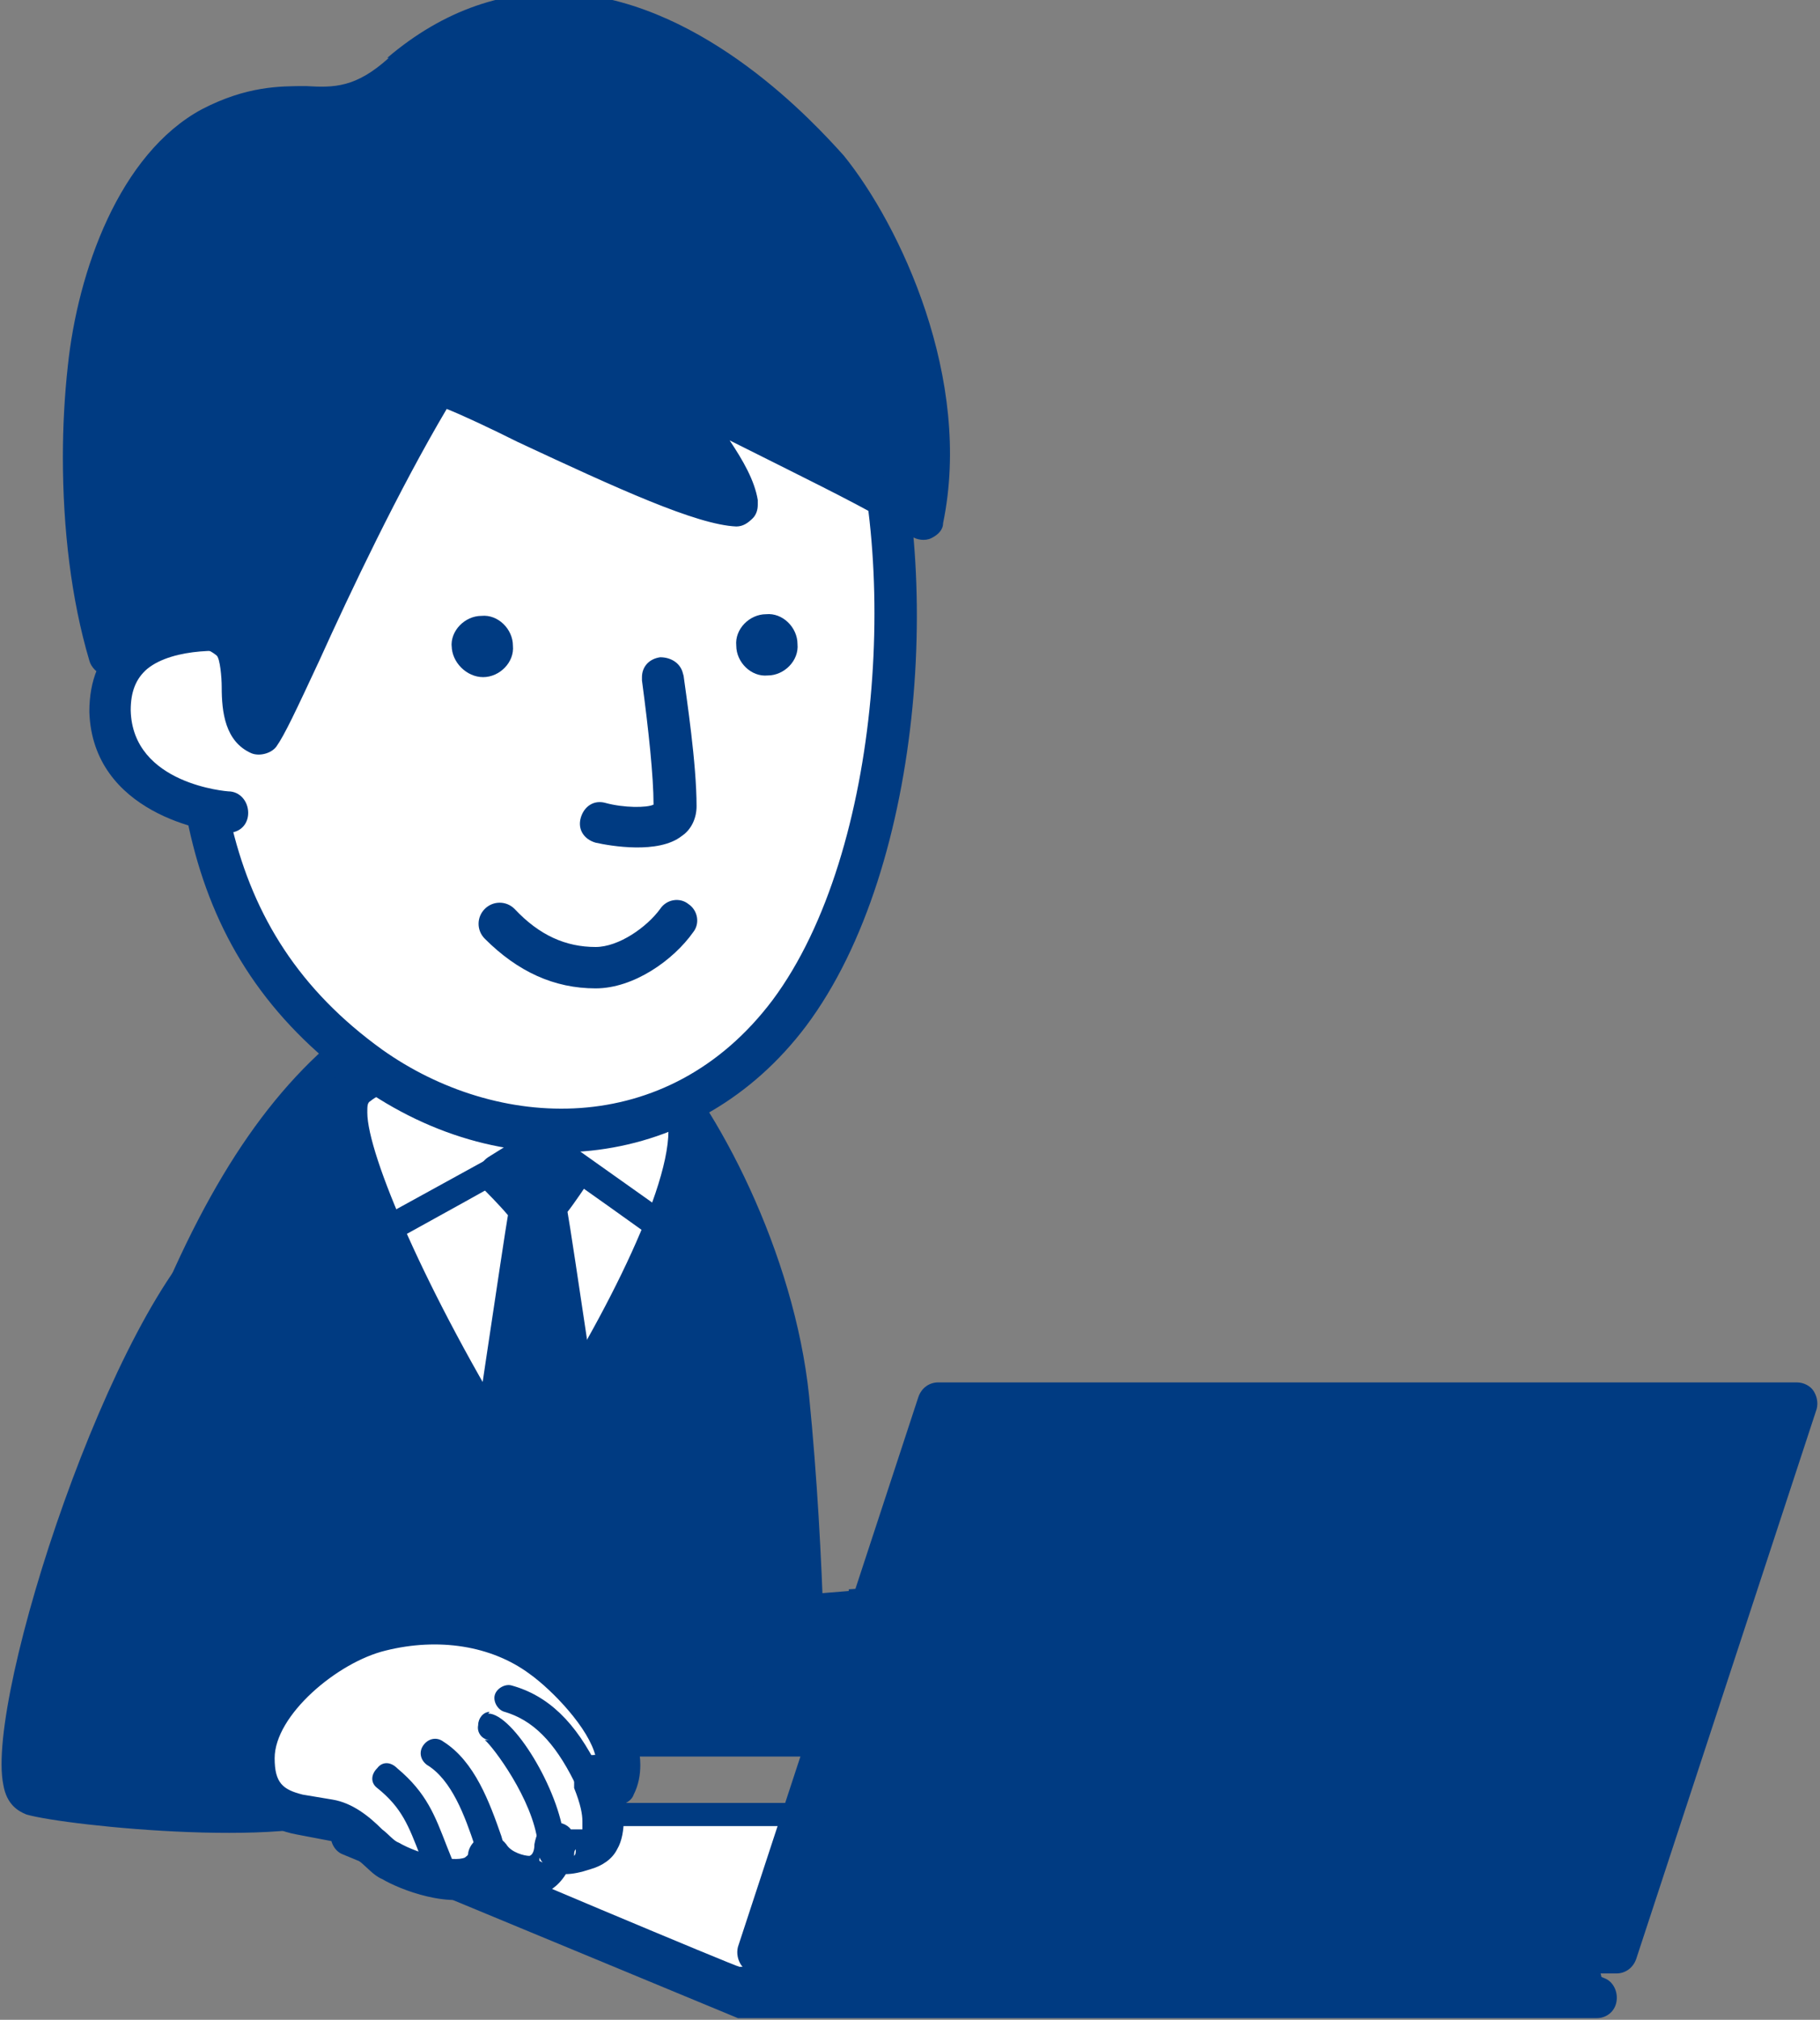
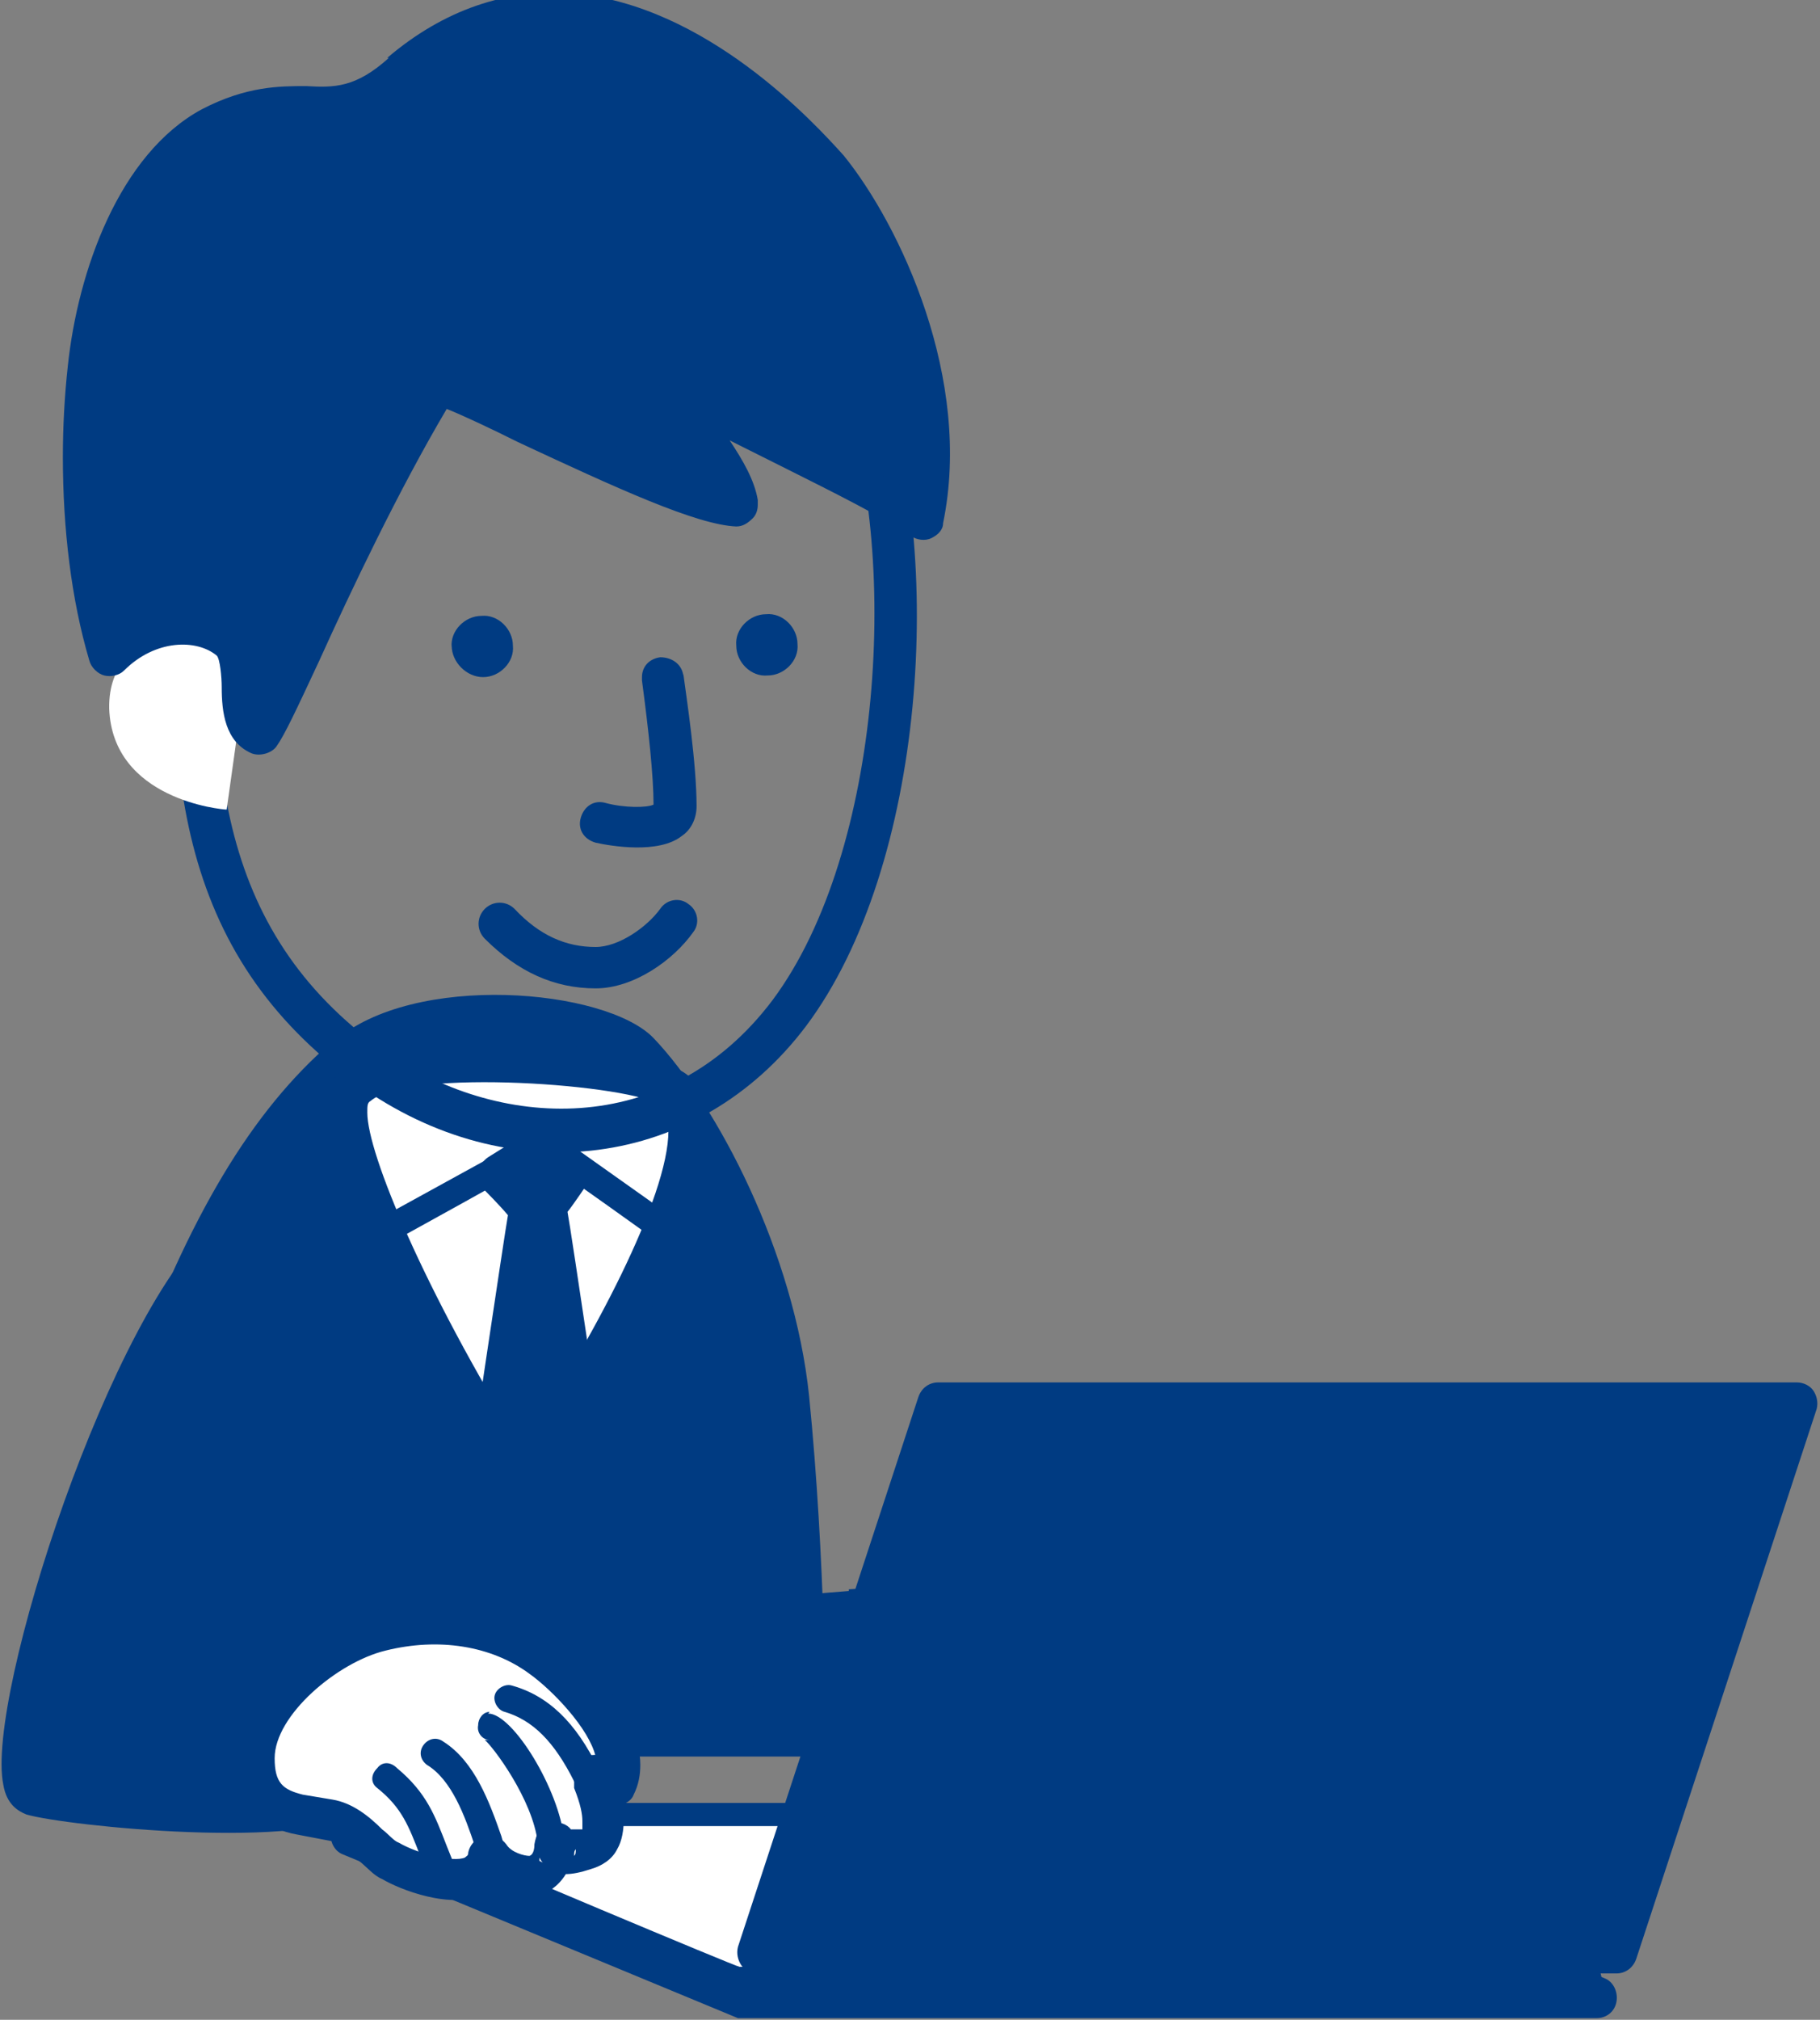
<svg xmlns="http://www.w3.org/2000/svg" id="_イラスト" data-name="イラスト" version="1.1" viewBox="0 0 110 122">
  <rect x="0" y="0" width="110" height="122" fill="#808080" stroke="none" />
  <defs>
    <style>
      .cls-1 {
        fill: #fff;
      }

      .cls-1, .cls-2, .cls-3, .cls-4 {
        stroke-width: 0px;
      }

      .cls-1, .cls-4 {
        isolation: isolate;
      }

      .cls-2, .cls-4 {
        fill: #003b82;
      }

      .cls-3 {
        fill: none;
      }

      .cls-5 {
        clip-path: url(#clippath);
      }
    </style>
    <clipPath id="clippath">
      <rect class="cls-3" width="110" height="122" />
    </clipPath>
  </defs>
  <g class="cls-5">
    <g>
      <g>
        <path class="cls-4" d="M47.4,84.4c1,10.1,1,20.4,1,20.4H3.6c0,0,2.1-12.3,5.3-21,3.2-8.7,6.7-15.5,12-20,4.3-3.8,15.2-2.7,17.5-.2,3.4,3.5,8.1,12,9,20.8Z" />
        <path class="cls-2" d="M20.1,62.9c-4.9,4.2-8.7,10.6-12.3,20.5-3.2,8.7-5.2,20.7-5.3,21.3,0,.4,0,.7.3,1,.2.3.6.4,1,.4h44.9c.7,0,1.2-.6,1.2-1.3s0-10.5-1-20.5h0c-.9-8.6-5.5-17.5-9.4-21.6-2.9-3-14.5-4-19.3.2ZM46.2,84.6h0c.8,7.9,1,16,1,19-2.3,0-39.4,0-42.1,0,.7-3.5,2.5-12.6,4.9-19.4,3.5-9.5,7.1-15.6,11.6-19.5,3.8-3.3,13.9-2.3,15.8-.3,2.9,3,7.8,11.1,8.7,20.1Z" />
      </g>
      <g>
        <path class="cls-1" d="M31.5,89.7s-13.4-21.2-9.9-24.2c2.9-2.5,18.2-1.3,19.4.5,3.4,5-9.5,23.7-9.5,23.7Z" />
        <path class="cls-2" d="M20.7,64.6c-3.7,3.2,4.5,17.6,9.7,25.8.2.4.6.6,1,.6s.8-.2,1.1-.5c2.2-3.3,13.3-19.8,9.5-25.1-.3-.4-1-1.4-6.2-2.1-3.3-.4-12.4-1-15,1.3ZM40,66.8c.2.4.4.9.4,1.5,0,4-4.6,12.7-8.9,19.1-5.8-9.4-9.3-17.7-9.3-20.2,0-.4,0-.6.2-.7,2.3-2,15.9-1,17.6.3Z" />
      </g>
      <path class="cls-2" d="M33.3,68.3l7.9,5.6c.4.3.5.8.2,1.2-.3.4-.8.5-1.2.2,0,0-6.7-4.8-7.5-5.3-.8.5-8.6,4.8-8.6,4.8-.4.2-.9,0-1.1-.3-.2-.4,0-.9.3-1.1l9.1-5c.3-.2.6-.1.9,0Z" />
      <g>
        <polygon class="cls-4" points="34.4 70.8 32.5 69.4 30.1 70.9 31.9 72.8 29.3 90 35.4 89.9 32.8 72.8 34.4 70.8" />
        <path class="cls-2" d="M31.9,68.4l-2.4,1.5c-.3.2-.5.5-.6.9,0,0,0,.1,0,.2,0,.3.1.6.4.9,0,0,.9.9,1.4,1.5-.2,1.1-2.5,16.6-2.5,16.6,0,0,0,.1,0,.2,0,.3.1.6.3.8.2.3.6.4,1,.4h6.1c.4-.1.7-.3.9-.6.2-.2.3-.5.3-.8s0-.1,0-.2c0,0-2.3-15.6-2.5-16.6.4-.5,1.2-1.7,1.2-1.7.2-.2.2-.5.2-.7s0-.1,0-.2c0-.3-.2-.6-.5-.8l-1.8-1.3c-.4-.3-.9-.3-1.4,0ZM32.6,71c-.1.2-.2.2-.3.4-.1-.1-.1-.1-.3-.3.2-.1.2-.1.4-.2,0,0,0,0,.2.1ZM34,88.7c-1.1,0-2,0-3.2,0,.3-1.7.9-6.2,1.6-10.6.7,4.4,1.4,9,1.6,10.6Z" />
      </g>
      <g>
-         <path class="cls-1" d="M12.3,30.9c-1.5,14.2-.8,25.7,10,33.5,8,5.8,18.8,5.4,25.3-3.3,6.8-9,8.2-27.6,4.3-38.1-3.6-9.7-8.7-11.7-20.3-11.7-12.7,0-18.1,7.6-19.4,19.5Z" />
+         <path class="cls-1" d="M12.3,30.9Z" />
        <path class="cls-2" d="M11.1,30.8h0c-1.6,15.6-.4,26.8,10.5,34.7,9.2,6.6,20.6,5.1,27.1-3.5,7.3-9.7,8.4-28.7,4.5-39.2-3.9-10.6-10.1-12.5-21.5-12.5-12.2,0-19.2,6.9-20.6,20.6ZM23.1,63.4c-10-7.2-11-17.7-9.5-32.4h0c1.3-12.6,7.1-18.4,18.1-18.4,11.1,0,15.7,1.7,19.1,10.9,3.6,9.7,2.6,27.9-4.1,36.9-6.4,8.5-16.7,7.9-23.6,3Z" />
      </g>
      <path class="cls-2" d="M41.3,40.7c.2,1.5.8,5.4.8,8,0,.7-.3,1.4-.9,1.8-1.4,1.1-4.3.6-5.2.4-.7-.2-1.1-.8-.9-1.5.2-.7.8-1.1,1.5-.9,1.1.3,2.5.3,2.9.1,0-1.7-.3-4.5-.7-7.5,0,0,0-.1,0-.2,0-.6.4-1.1,1.1-1.2.7,0,1.3.4,1.4,1.1Z" />
      <path class="cls-2" d="M41.6,54.6c.6.4.7,1.2.3,1.7-1.2,1.7-3.6,3.4-5.9,3.4-2.5,0-4.7-1-6.7-3-.5-.5-.5-1.3,0-1.8.5-.5,1.3-.5,1.8,0,1.5,1.6,3.1,2.3,4.9,2.3,1.4,0,3.1-1.2,3.9-2.3.4-.6,1.2-.7,1.7-.3Z" />
      <g>
        <path class="cls-1" d="M15.2,38.2c-1.7-.4-8.7-.9-8.6,4.6.2,5.5,6.8,6.1,7.1,6.1" />
-         <path class="cls-2" d="M15.5,37c.7.1,1.1.8,1,1.5-.1.7-.8,1.1-1.5,1-1.2-.3-4.5-.4-6.1.9-.7.6-1,1.4-1,2.5.1,4.5,5.9,4.9,5.9,4.9.7,0,1.2.6,1.2,1.3,0,.7-.5,1.2-1.2,1.2-1.3,0-8.2-1.2-8.4-7.3,0-1.9.6-3.4,1.9-4.5,2.5-2.1,6.8-1.7,8.2-1.4Z" />
      </g>
      <path class="cls-2" d="M44.5,39c0,1,.9,1.9,1.9,1.8,1,0,1.9-.9,1.8-1.9,0-1-.9-1.9-1.9-1.8-1,0-1.9.9-1.8,1.9Z" />
      <path class="cls-2" d="M27.3,39c0,1,.9,1.9,1.9,1.9,1,0,1.9-.9,1.8-1.9,0-1-.9-1.9-1.9-1.8-1,0-1.9.9-1.8,1.9Z" />
      <g>
        <path class="cls-4" d="M12.7,7.8c5.3-2.9,7.1.6,11.6-3.3,9.8-8.6,20.7-.2,25.7,5.9,3,3.7,7.6,12.7,5.8,21.2-2.8-1.8-10.1-5.2-13.1-6.9-4.8-2.7,1.1,2.5,1.8,6-3.6,0-16.2-7-18-7.3-5,7.8-9.6,19.5-10.8,21.1-1.8-.8-.5-4.5-1.9-5.7-1.8-1.6-5-1.4-7.3.9-1.5-5.4-1.9-11.6-1.3-17.4.6-5.3,2.8-12,7.4-14.5Z" />
        <path class="cls-2" d="M23.5,3.5c-2,1.8-3.3,1.8-5,1.7-1.6,0-3.6,0-6.3,1.4-5,2.7-7.5,9.8-8.1,15.5-.2,1.8-.3,3.7-.3,5.5,0,4.3.5,8.6,1.6,12.3.1.4.5.8.9.9.4.1.9,0,1.2-.3,1.9-1.9,4.4-1.9,5.6-.9.2.2.3,1.3.3,1.9,0,1.5.2,3.3,1.8,4,.5.2,1.2,0,1.5-.4.5-.7,1.2-2.2,2.6-5.2,1.9-4.2,4.8-10.3,7.7-15.2,1,.4,2.7,1.2,4.3,2,6,2.8,10.8,5,13.2,5.1.4,0,.7-.2,1-.5.2-.2.3-.5.3-.8s0-.2,0-.3c-.2-1.2-.9-2.4-1.7-3.6,1,.5,2.2,1.1,3.4,1.7,2.8,1.4,6,3,7.6,4.1.3.2.8.3,1.2.1.4-.2.7-.5.7-.9,1.8-8.7-2.6-18-6-22.2C49.2,7.4,42.7.3,34.6-.4c-4-.3-7.8,1-11.2,3.9ZM54.9,29.6c-1.7-1-4-2.1-6.2-3.2-2.1-1.1-4.1-2.1-5.3-2.8-1.2-.7-2.5-1.4-3.4-.5-.3.3-.4.6-.4.9,0,.7.6,1.5,1.3,2.6.5.7,1.1,1.5,1.5,2.4-2.8-.9-7-2.9-10.1-4.3-3.2-1.5-4.9-2.3-5.7-2.4-.5,0-1,.1-1.3.6-3.2,5.1-6.3,11.8-8.4,16.3-.4.9-.8,1.7-1.2,2.5,0,0,0,0,0,0,0-1.3-.2-2.8-1.2-3.7-1.9-1.7-4.9-1.7-7.4-.3-.7-3.1-1.1-6.4-1.1-9.9,0-1.7,0-3.5.3-5.3.5-5.1,2.6-11.3,6.8-13.6h0c2.2-1.2,3.6-1.1,5.1-1.1,1.9,0,3.9,0,6.7-2.3,2.8-2.5,6-3.6,9.3-3.3,7.1.6,13,7.1,14.6,9.1,2.6,3.2,5.9,9.7,5.9,16.3s0,1.3-.1,2ZM12.1,6.7h0Z" />
      </g>
      <g>
        <polygon class="cls-1" points="45 120.8 96.4 120.8 72.6 110.8 21.2 110.8 45 120.8" />
        <path class="cls-2" d="M21.2,109.6c-.6,0-1.1.4-1.2,1-.1.6.2,1.2.7,1.4l23.9,9.9c.2,0,.3,0,.5,0h51.4c.6,0,1.1-.4,1.2-1,.1-.6-.2-1.2-.7-1.4l-23.9-9.9c-.2,0-.3,0-.5,0H21.2ZM72.3,112.1c.3.1,11.3,4.7,17.8,7.4-9.6,0-44.4,0-44.9,0-.3-.1-11.3-4.7-17.8-7.4,9.6,0,44.4,0,44.9,0Z" />
      </g>
      <g>
        <polygon class="cls-1" points="44.6 119.5 96 119.5 72.1 109.6 20.8 109.6 44.6 119.5" />
        <path class="cls-2" d="M20.8,108.9c-.3,0-.6.2-.7.6,0,.3.1.7.4.8l23.9,9.9c0,0,.2,0,.3,0h51.4c.3,0,.6-.2.7-.6,0-.3-.1-.7-.4-.8l-23.9-9.9c0,0-.2,0-.3,0H20.8ZM72,110.3c.2,0,15.4,6.4,20.3,8.5-6.3,0-47.3,0-47.6,0-.2,0-15.4-6.4-20.3-8.5,6.3,0,47.3,0,47.6,0Z" />
      </g>
      <g>
        <polygon class="cls-4" points="45.9 118 97.8 118 108.6 84.8 56.7 84.8 45.9 118" />
        <path class="cls-2" d="M56.7,83.5c-.5,0-1,.3-1.2.9l-10.9,33.2c-.1.4,0,.8.2,1.1.2.3.6.5,1,.5h51.9c.5,0,1-.3,1.2-.9l10.9-33.2c.1-.4,0-.8-.2-1.1-.2-.3-.6-.5-1-.5h-51.9ZM106.9,86c-.9,2.9-9.5,29.2-10,30.7-1.7,0-46.1,0-49.3,0,.9-2.9,9.5-29.2,10-30.7,1.7,0,46.1,0,49.3,0Z" />
      </g>
      <g>
        <path class="cls-4" d="M23.3,101.1c-4.5-4.2-2.7-31.7-9.4-26.3C7.2,80.2-.9,107.6,2,108.4c2.9.8,16.7,1.9,19,0,2.3-1.9,4.6-5.1,2.3-7.3Z" />
        <path class="cls-2" d="M13.1,73.8C6.8,78.9-.9,102.5.2,107.8c.2,1.2.9,1.6,1.4,1.8,2.4.7,17.1,2.2,20.1-.2.8-.7,3.6-3.2,3.7-6,0-1.2-.4-2.3-1.3-3.2t0,0c-1.6-1.5-2.4-7.7-3-12.8-1.1-8.2-1.9-13.3-4.6-14.4-.7-.3-1.9-.4-3.4.8ZM22.4,102.1s0,0,0,0c.4.4.6.8.6,1.3,0,1.1-1.1,2.8-2.8,4.1-1.5,1.2-13.7.7-17.5-.2,0-.2,0-.4,0-.7,0-5.2,6.4-26.2,12.1-30.8.4-.3.7-.5.9-.4,1.5.6,2.5,8,3.1,12.4.8,6.3,1.6,12.2,3.8,14.3Z" />
      </g>
      <g>
        <g>
          <path class="cls-1" d="M18.1,109.6c-1.6-.4-2.6-1.2-2.6-3.5,0-3.4,4.5-6.9,7.7-7.7,3.3-.8,6.9-.4,9.7,1.6,1.9,1.3,5.6,5.2,4.3,7.9-.2.5-1.4-1.1-1.2-.5.2.7,1.3,3.9-.6,4.4-2.2.6-1.5.2-1.8-.2-.2,2.7-2.9,2-3.9.6-.5,2.4-4.6,1-6,.2-1-.6-2.2-2.3-3.5-2.5-.7,0-1.4-.2-1.9-.3Z" />
          <path class="cls-2" d="M22.9,97.2c-3.5.8-8.6,4.7-8.6,8.9h0c0,3.4,2,4.4,3.6,4.7,0,0,2.1.4,2.1.4.5,0,1.1.7,1.7,1.2.5.4.9.9,1.4,1.1,1,.6,4.2,1.9,6.2.9.2-.1.4-.3.6-.5.8.5,1.9.8,2.8.5.4-.1,1-.4,1.5-1.2.4,0,.9-.1,1.5-.3.7-.2,1.3-.6,1.6-1.2.3-.5.4-1.2.4-1.8s0-.6-.1-.9c.3-.1.6-.3.7-.6.3-.6.4-1.2.4-1.8,0-3.3-3.6-6.6-5.2-7.7-2.9-2-6.8-2.7-10.7-1.7ZM36.1,106c-.2,0-.5,0-.8.1-.3.2-.6.6-.6,1.1s0,.2,0,.4v.4c.4,1,.5,1.6.5,2s0,.4,0,.5c0,0,0,0-.1,0h-.6c-.2-.3-.7-.5-1.2-.4-.6,0-.9.7-1,1.3,0,.1,0,.6-.3.7-.3,0-1.1-.2-1.4-.7-.3-.4-.8-.6-1.3-.5-.5.1-.9.5-1,1,0,.2-.1.2-.2.3-.7.3-2.8-.2-4-.9-.3-.1-.6-.5-1-.8-.8-.8-1.8-1.6-3-1.8l-1.8-.3s0,0,0,0c0,0,0,0,0,0-1.2-.3-1.7-.7-1.7-2.2s0,0,0,0c0-2.6,3.8-5.8,6.7-6.5,3.2-.8,6.4-.3,8.7,1.4,1.4,1,3.6,3.3,4,5ZM34.7,112.1c0-.2,0-.3.1-.4,0,.2,0,.3-.1.4ZM32.6,112.4s0,0,0,0c0,0,0-.1,0-.2,0,0,.1.2.2.3ZM17.8,110.8h0s0,0,0,0Z" />
        </g>
        <path class="cls-2" d="M26.8,105.2c1.9,1.2,2.8,3.7,3.5,5.7l.2.7c.2.4,0,.9-.5,1.1-.4.2-.9,0-1.1-.5l-.2-.7c-.6-1.8-1.4-4-2.9-4.9-.4-.3-.5-.8-.2-1.2.3-.4.8-.5,1.2-.2Z" />
        <path class="cls-2" d="M30.9,101.8c2.2.6,3.9,2.2,5.3,5.1.2.4,0,.9-.4,1.1-.4.2-.9,0-1.1-.4-1.2-2.4-2.5-3.7-4.2-4.2-.4-.1-.7-.6-.6-1,.1-.4.6-.7,1-.6Z" />
        <path class="cls-2" d="M24,106.8c1.8,1.5,2.3,2.9,3,4.7l.4,1c.2.4,0,.9-.5,1.1-.4.2-.9,0-1.1-.5l-.4-1c-.7-1.8-1.1-2.9-2.6-4.1-.4-.3-.4-.8,0-1.2.3-.4.8-.4,1.2,0Z" />
        <path class="cls-2" d="M29.5,103.5c1.5,0,4.3,4.6,4.6,7.6,0,.5-.3.9-.7.9-.5,0-.9-.3-.9-.7-.3-2.6-2.7-5.8-3.2-6.2h.3c-.4,0-.8-.4-.7-.9,0-.4.3-.8.7-.8Z" />
      </g>
      <g>
        <path class="cls-4" d="M64.3,97.6c0,2.6-2,5.4-3.3,7.5-1.9,3-17.5-1.6-21.8-5.6-1.5-1.5,22.9-3.6,25.1-1.9Z" />
        <path class="cls-2" d="M51.3,96.1c-7.8.6-12.2,1.4-13.1,2.4-.5.6-.5,1.4.1,2,3.8,3.6,15.7,7.5,20.9,6.8,1.4-.2,2.3-.7,2.8-1.5l.4-.7c1.4-2.2,3.1-4.9,3.1-7.5,0-.4-.2-.8-.5-1-1.6-1.2-8.3-1-13.7-.6ZM62.9,98.5c-.3,1.8-1.5,3.7-2.6,5.3,0,0-.4.7-.4.7,0,0-.3.3-1.4.4-4.2.3-12.9-2.4-17-5.1,4.7-1,18-1.9,21.4-1.3Z" />
      </g>
    </g>
  </g>
</svg>